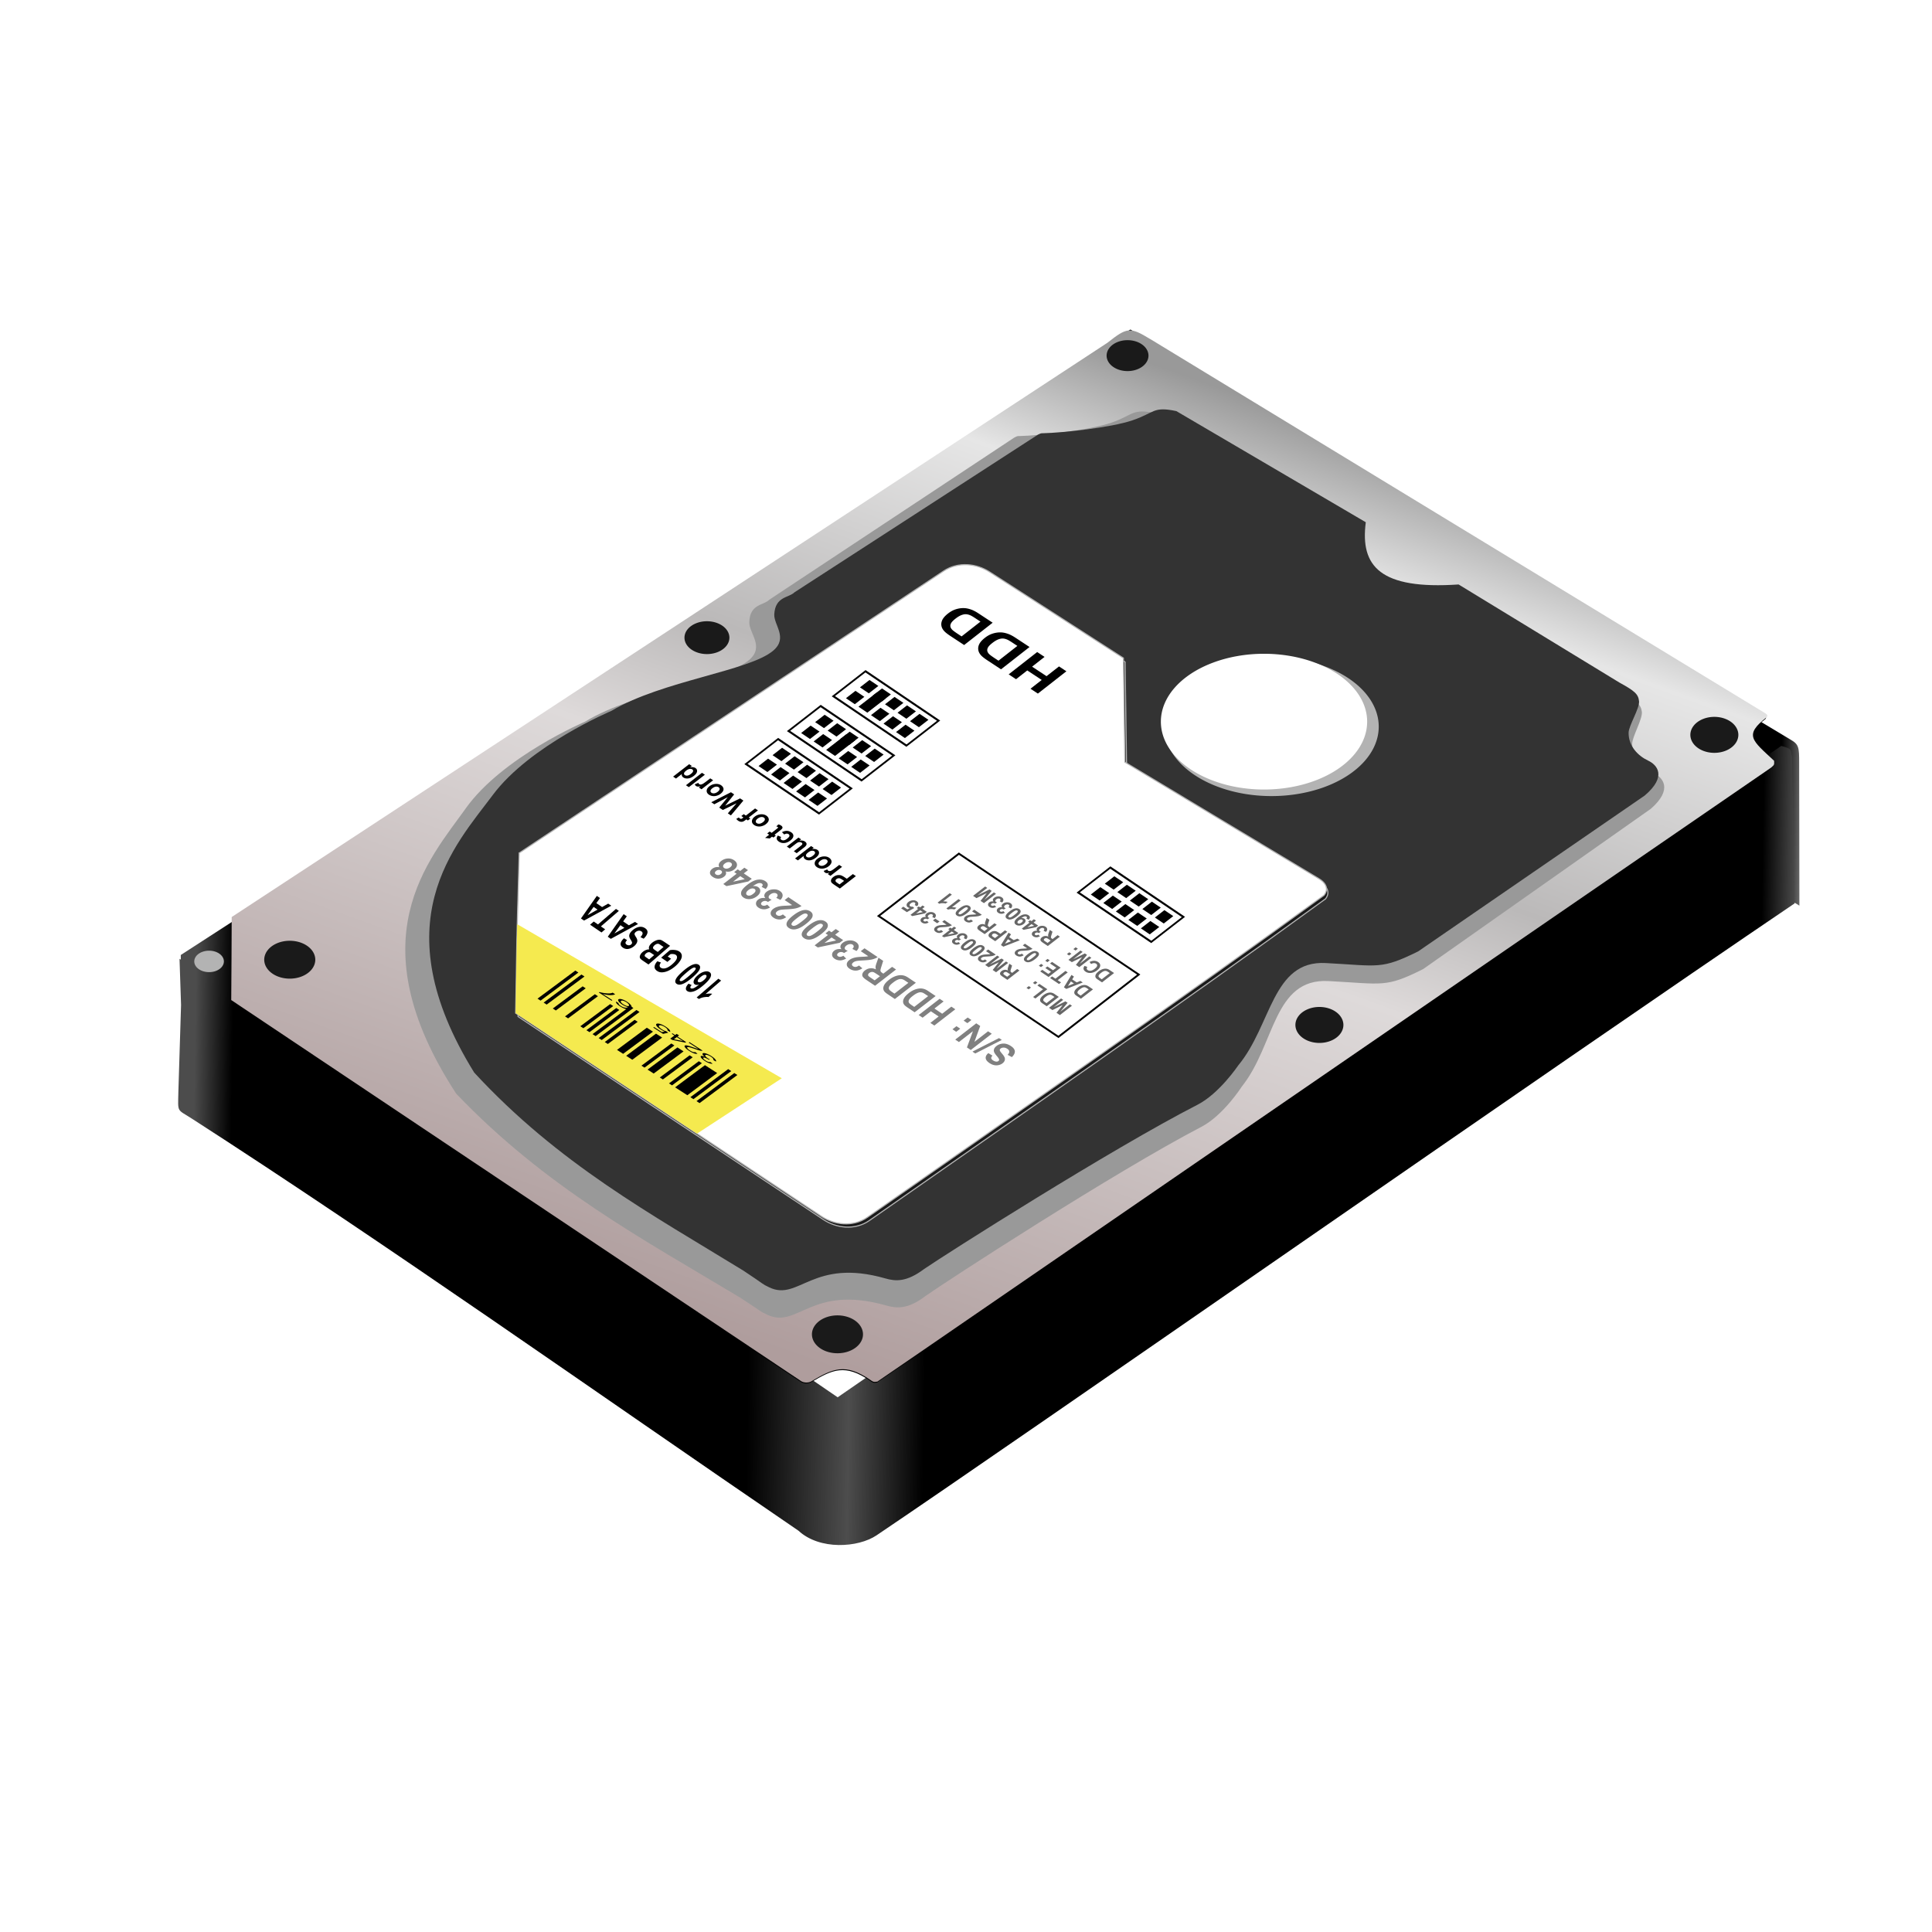
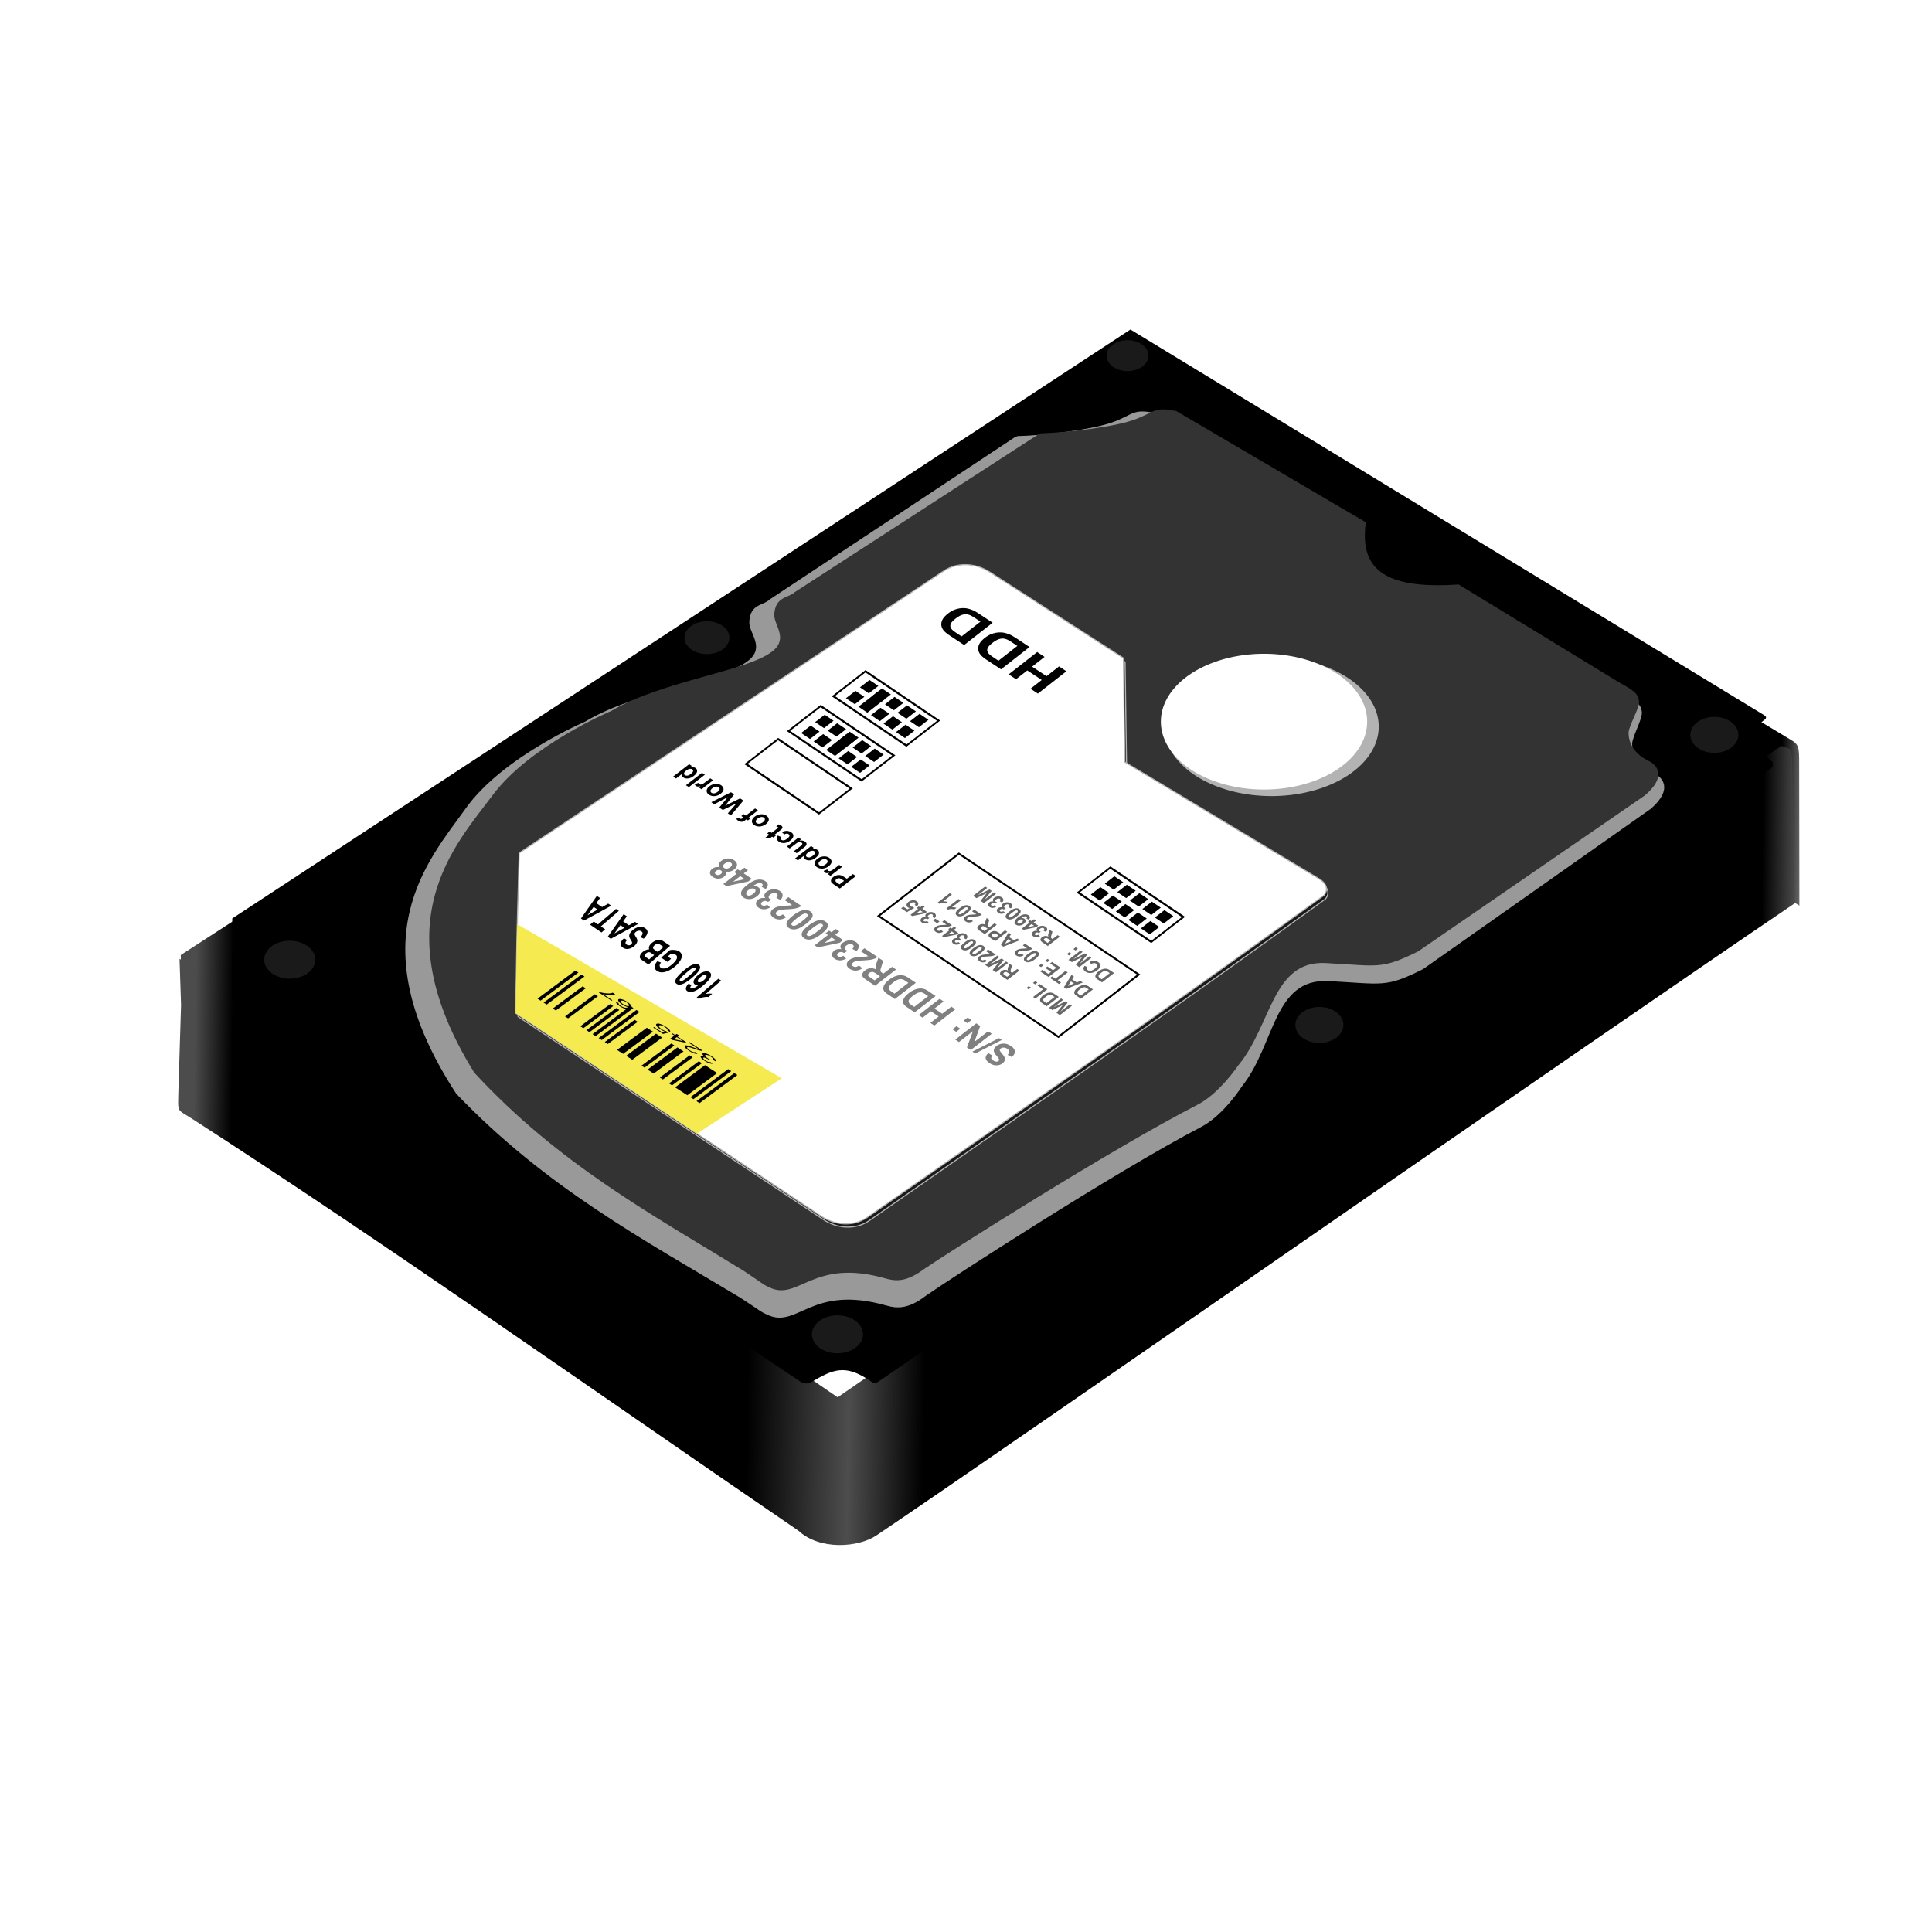
<svg xmlns="http://www.w3.org/2000/svg" xmlns:xlink="http://www.w3.org/1999/xlink" viewBox="0 0 400 400">
  <defs>
    <filter id="d" color-interpolation-filters="sRGB">
      <feGaussianBlur stdDeviation="6.105" />
    </filter>
    <filter id="f" color-interpolation-filters="sRGB">
      <feGaussianBlur stdDeviation="5.094" />
    </filter>
    <filter id="g" color-interpolation-filters="sRGB">
      <feGaussianBlur stdDeviation="1.489" />
    </filter>
    <filter id="h" color-interpolation-filters="sRGB">
      <feGaussianBlur stdDeviation="4.81" />
    </filter>
    <filter id="i" color-interpolation-filters="sRGB">
      <feGaussianBlur stdDeviation="1.727" />
    </filter>
    <filter id="j" color-interpolation-filters="sRGB">
      <feGaussianBlur stdDeviation="1.701" />
    </filter>
    <linearGradient id="a">
      <stop style="stop-color:#4c4c4c" offset="0" />
      <stop style="stop-color:#000" offset=".023" />
      <stop style="stop-color:#000" offset=".341" />
      <stop style="stop-color:#4d4d4d" offset=".403" />
      <stop style="stop-color:#000" offset=".449" />
      <stop style="stop-color:#000" offset=".956" />
      <stop style="stop-color:#a3a3a3" offset="1" />
    </linearGradient>
    <linearGradient id="e" y2="-45.332" gradientUnits="userSpaceOnUse" x2="-2780.6" gradientTransform="translate(863.9 742.52) scale(.22)" y1="889.7" x1="-3117.6">
      <stop style="stop-color:#af9d9d" offset="0" />
      <stop style="stop-color:#dedada" offset=".5" />
      <stop style="stop-color:#bbb9b9" offset=".63" />
      <stop style="stop-color:#e6e6e6" offset=".875" />
      <stop style="stop-color:#999" offset="1" />
    </linearGradient>
    <linearGradient id="c" y2="376.36" xlink:href="#a" gradientUnits="userSpaceOnUse" x2="-2196" gradientTransform="translate(863.02 742.07) scale(.22)" y1="352.36" x1="-3736" />
    <linearGradient id="b" y2="162.81" xlink:href="#a" gradientUnits="userSpaceOnUse" x2="-2136.7" gradientTransform="translate(845.83 746.04) scale(.22)" y1="152.81" x1="-2805.5" />
  </defs>
  <path style="fill:url(#b)" d="m236.23 724.82 134.53 80.699c1.696.958 1.736 1.67 1.74 4.731l.046 29.612-135.27-83.568z" transform="translate(0 -652.36)" />
  <path d="M235.84 721.71 37.43 850.08l.007.964-.269-.18.317 9.569-.557 18.063c-.08 4.294-.353 3.438 2.746 5.433 40.203 25.884 83.252 56.395 125.65 85.353 4.377 4.054 12.345 3.518 16.164.946 30.162-20.317 139.83-96.83 190.07-130.83l-.534-30.409c-.453-1.396.31-1.481-2.235-2.204l-195.36 134.87c-36.52-25.06-74.182-49.52-111.23-74.14l174.24-111.68z" style="fill:url(#c)" transform="translate(0 -652.36)" />
  <path style="filter:url(#d);fill:#000" d="m-2859-97.658 596.28 362.84c2.274 1.59 2.133 2.198 1.508 3.519-22.155 17.187-13.76 21.888 6.766 41.115.234 4.06.031 3.77-2.762 6.362l-840.15 577.12c-3.864.72-4.406-.066-6.592-1.567-23.626-16.22-35.305-10.687-55.556 1.345-2.58 1.533-7.348 1.675-10.401-.804l-534.78-357.65c.226-26.016.336-52.032.446-78.048z" transform="translate(863.02 89.71) scale(.22)" />
-   <path style="fill:url(#e)" d="m238.12 722.54 127.37 77.503c.501.35.47.484.332.775-4.88 3.786-3.03 4.821 1.49 9.056.052.895.008.83-.608 1.402l-185.05 127.13c-.851.158-.97-.015-1.452-.345-5.204-3.573-7.777-2.354-12.237.296-.568.338-1.618.369-2.29-.177l-117.8-78.77c.049-5.73.073-11.461.097-17.192l181.29-118.88c4.11-3.237 4.688-3.328 8.865-.786z" transform="translate(0 -652.36)" />
  <path style="filter:url(#f);fill:#999" d="M-3484.4 352.83c34.589-48.441 112.16-81.45 112.16-81.45 48.067-29.296 132.3-38.516 154.85-58.428 14.044-12.402-.522-24.875-.26-35.13.448-17.463 13.523-15.723 18.852-21.238l230.7-152.68c2.949-1.414 2.792-1.277 4.628-1.318 18.884-.428 65.495-5.316 86.588-12.594 21.093-7.279 19.139-13.685 41.942-8.843l186.96 107.59c-4.163 42.705 16.103 65.402 91.852 60.238l158.79 94.954c14.807 7.991 18.717 11.07 19.639 18.103.892 6.805-9.26 23.725-9.102 30.446.311 13.18 9.963 22.462 19.9 27.08 8.549 3.974 19.1 15.088-2.318 33.791l-214.3 150.87c-35.507 17.746-37.202 13.996-89.15 11.267-51.946-2.728-50.177 60.088-81.368 99.122 0 0-17.336 27.202-38.146 38.048-81.73 42.596-239.61 145.1-259.41 159.05-16.508 12.716-27.181 11.945-36.958 9.164-71.26-20.268-83.265 22.332-112.3 8.608-8.155-3.855-2.92-1.523-25.511-16.138-90.732-54.57-182.51-103.35-267.1-191.84-94.877-145.52-25.507-220.23 9.082-268.67z" transform="translate(863.02 89.71) scale(.22)" />
  <path style="filter:url(#g);fill:#333" d="M-3459.1 340.42c35.187-47.09 111.65-79.178 111.65-79.178 47.671-28.479 129.85-37.442 152.41-56.798 14.052-12.056.295-24.181.88-34.15.998-16.976 13.653-15.284 19.01-20.646l229.2-148.42c2.913-1.375 2.757-1.241 4.542-1.282 18.371-.416 63.84-5.167 84.58-12.242 20.738-7.075 19.045-13.304 41.056-8.595l178.28 104.59c-5.423 41.514 13.546 63.578 87.348 58.558l151.3 92.305c14.137 7.768 17.838 10.76 18.508 17.598.648 6.615-9.767 23.063-9.83 29.597-.122 12.813 8.961 21.835 18.472 26.324 8.183 3.862 18.08 14.667-3.343 32.848l-213.19 146.66c-35.089 17.252-36.616 13.605-87.026 10.953-50.41-2.652-50.716 58.412-82.295 96.358 0 0-17.729 26.444-38.308 36.987-80.824 41.408-237.61 141.05-257.3 154.61-16.457 12.362-26.808 11.612-36.223 8.908-68.619-19.702-81.663 21.709-109.44 8.368-7.803-3.747-2.79-1.48-24.28-15.688-86.442-53.049-174.09-100.46-253.47-186.49-87.539-141.46-17.695-214.08 17.491-261.17z" transform="translate(863.02 89.71) scale(.22)" />
  <path style="filter:url(#h);fill:url(#linearGradient7418)" d="M-3443 330.02c34.092-45.624 108.18-76.714 108.18-76.714 46.188-27.593 125.81-36.276 147.67-55.031 13.615-11.681.286-23.428.853-33.087.967-16.447 13.227-14.809 18.42-20.003l222.04-143.8c2.821-1.332 2.67-1.203 4.4-1.242 17.8-.403 61.852-5.006 81.945-11.86 20.094-6.856 18.454-12.89 39.78-8.329l172.73 101.33c-5.255 40.222 13.123 61.6 84.63 56.735l146.59 89.433c13.696 7.526 17.281 10.426 17.931 17.05.628 6.41-9.463 22.345-9.523 28.676-.119 12.414 8.682 21.156 17.896 25.505 7.928 3.743 17.518 14.21-3.239 31.826l-206.55 142.09c-33.997 16.715-35.476 13.182-84.317 10.612-48.84-2.57-49.138 56.594-79.734 93.36 0 0-17.178 25.62-37.116 35.835-78.309 40.12-230.22 136.66-249.29 149.8-15.945 11.977-25.973 11.25-35.096 8.631-66.483-19.089-79.122 21.034-106.03 8.108-7.56-3.631-2.703-1.435-23.524-15.2-83.752-51.398-168.67-97.336-245.58-180.68-84.815-137.06-17.145-207.42 16.947-253.05z" transform="translate(863.02 89.71) scale(.22)" />
  <path style="filter:url(#i);stroke:#b3b3b3;stroke-width:1.04;fill:#1a1a1a" d="m-3431.9 398.43 398.87-264.99c13.815-9.178 31.014-7.028 43.215.826l125.78 80.969 1.39 97.805 182.16 109.42c8.821 5.299 8.527 11.297 5.15 15.64-138.07 100.53-288.9 204.62-429.29 302.74-13.596 9.502-31.132 7.208-43.216-.825l-287.43-191.09c1.522-86.785.379-44.502 3.365-150.49z" transform="translate(863.02 89.71) scale(.22)" />
  <path style="filter:url(#j);fill:#b3b3b3" d="M1819.3 1200.6a105.71 65.357 0 1 1-211.43 0 105.71 65.357 0 1 1 211.43 0z" transform="matrix(.21 0 0 .22 -96.6 -113.69)" />
  <path style="fill:#1a1a1a" d="M1819.3 1200.6a105.71 65.357 0 1 1-211.43 0 105.71 65.357 0 1 1 211.43 0z" transform="matrix(.047 0 0 .057 274.4 83.71)" />
  <path style="fill:#1a1a1a" d="M1819.3 1200.6a105.71 65.357 0 1 1-211.43 0 105.71 65.357 0 1 1 211.43 0z" transform="matrix(.047 0 0 .057 192.63 143.77)" />
  <path style="fill:#1a1a1a" d="M1819.3 1200.6a105.71 65.357 0 1 1-211.43 0 105.71 65.357 0 1 1 211.43 0z" transform="matrix(.041 0 0 .049 163.19 14.8)" />
  <path style="fill:#1a1a1a" d="M1819.3 1200.6a105.71 65.357 0 1 1-211.43 0 105.71 65.357 0 1 1 211.43 0z" transform="matrix(.044 0 0 .052 70.966 69.59)" />
  <path style="fill:#1a1a1a" d="M1819.3 1200.6a105.71 65.357 0 1 1-211.43 0 105.71 65.357 0 1 1 211.43 0z" transform="matrix(.05 0 0 .06 -25.688 126.66)" />
  <path style="fill:#1a1a1a" d="M1819.3 1200.6a105.71 65.357 0 1 1-211.43 0 105.71 65.357 0 1 1 211.43 0z" transform="matrix(.05 0 0 .06 87.71 204.22)" />
-   <path style="fill:#b3b3b3" d="M1819.3 1200.6a105.71 65.357 0 1 1-211.43 0 105.71 65.357 0 1 1 211.43 0z" transform="matrix(.029 0 0 .034 -6.407 158.23)" />
  <path d="m107.5 828.96 87.86-58.37c3.043-2.022 6.832-1.548 9.519.182l27.706 17.835.306 21.544 40.125 24.102c1.943 1.167 1.878 2.488 1.134 3.445-30.413 22.144-63.635 45.072-94.56 66.685-2.994 2.093-6.857 1.588-9.519-.182L106.76 862.11c.336-19.116.084-9.802.742-33.148z" style="stroke:#b3b3b3;stroke-width:.229;fill:#fff" transform="translate(0 -652.36)" />
  <path d="M107.09 843.71c-.13 5.095-.12 6.038-.337 18.393l37.556 24.966 17.553-11.468-54.772-31.891z" style="fill:#f5ea4f" transform="translate(0 -652.36)" />
  <path style="fill:#fff" d="M1819.3 1200.6a105.71 65.357 0 1 1-211.43 0 105.71 65.357 0 1 1 211.43 0z" transform="matrix(.202 0 0 .215 -84.444 -108.72)" />
  <g style="fill:#000">
    <path style="fill:#000" d="M-2275 910h1v38h-1zM-2273 910h1v38h-1zM-2271 910h4v30h-4zM-2266 910h1v30h-1zM-2263 910h1v30h-1zM-2260 910h2v30h-2zM-2257 910h1v30h-1zM-2253 910h2v30h-2zM-2250 910h2v30h-2zM-2245 910h1v30h-1zM-2243 910h1v38h-1zM-2241 910h1v38h-1zM-2239 910h1v30h-1zM-2237 910h1v30h-1zM-2232 910h1v30h-1zM-2228 910h1v30h-1zM-2225 910h1v38h-1zM-2223 910h1v38h-1z" transform="matrix(-.633 -.408 .206 -.153 -1482.7 -560.585)" />
    <path d="m148.223 219.777-.522-.307c.034-.105.003-.218-.095-.337a1.91 1.91 0 0 0-.444-.37 2.718 2.718 0 0 0-.676-.326c-.215-.066-.362-.07-.44-.01-.075.055-.062.149.04.282.101.132.268.274.5.423.095.061.219.132.372.214l-.199.07a3.752 3.752 0 0 0-.71-.384c-.206-.083-.347-.097-.422-.04-.06.044-.048.12.038.23.085.109.226.227.422.353.195.126.377.216.547.27.17.054.313.063.43.028l.471.345c-.17.04-.394.014-.67-.081a4.237 4.237 0 0 1-.9-.455 4.204 4.204 0 0 1-.569-.431c-.156-.144-.257-.268-.303-.371-.045-.104-.038-.178.022-.223.058-.043.157-.05.299-.025.141.026.319.089.532.188-.223-.17-.373-.318-.45-.446-.076-.128-.072-.224.014-.288.116-.086.344-.075.684.033.34.107.709.29 1.106.545.358.23.62.448.788.652.167.204.212.357.135.46zM142.591 215.88l.156-.117 2.697 1.738c-.033.033-.093.047-.171.046a2.11 2.11 0 0 1-.506-.081c-.21-.055-.495-.146-.857-.274-.561-.198-.954-.321-1.18-.37-.224-.05-.367-.052-.429-.006-.064.048-.048.134.05.258.097.125.26.26.489.407.24.156.457.263.649.321.192.058.33.057.415-.003l.498.344c-.16.07-.388.055-.684-.044-.295-.1-.637-.275-1.024-.525-.392-.252-.666-.478-.824-.677-.158-.2-.184-.338-.08-.415.053-.04.139-.057.257-.052.118.005.282.037.494.094.212.058.547.166 1.006.325.382.133.63.216.745.249s.215.057.3.07zM140.594 214.376l-.317.236 1.77 1.14-.15.11-2.72-.561-.41-.264.86-.637-.551-.355.15-.111.55.355.318-.236zm-.466.346-.598.444 1.875.38zM138.727 213.655l-.54-.328c.044-.087.016-.192-.084-.314-.1-.123-.25-.249-.45-.378-.242-.155-.475-.265-.701-.329s-.388-.059-.486.014c-.093.068-.086.174.02.318.108.143.29.298.55.466.162.104.32.189.473.255.154.066.287.108.399.128l.45.318-1.076.25-2.028-1.307.155-.115 1.628 1.049.576-.123a4.74 4.74 0 0 1-.854-.435c-.356-.23-.616-.453-.781-.67s-.184-.373-.058-.466c.12-.09.331-.097.634-.023.369.089.78.28 1.232.57.371.24.64.46.807.661.168.202.212.355.134.459zM127.563 207.366l.51.311a.263.263 0 0 0 .05.225c.09.122.234.247.432.375.16.103.314.182.464.238.195.074.374.114.536.12a.72.72 0 0 0 .449-.137 2.565 2.565 0 0 1-.576-.186c-.203-.091-.4-.198-.591-.321-.334-.215-.579-.428-.733-.639s-.17-.363-.043-.456c.084-.062.216-.084.398-.066.182.018.388.075.619.171s.469.224.714.381c.417.27.708.526.871.77s.131.45-.098.62c-.256.19-.588.235-.996.133-.355-.088-.748-.271-1.178-.549-.321-.206-.555-.397-.702-.573-.146-.175-.188-.315-.126-.417zm2.617.893c.056-.041.073-.105.051-.19s-.085-.18-.19-.285-.23-.204-.375-.297a2.275 2.275 0 0 0-.628-.29c-.208-.057-.36-.05-.455.021-.091.068-.088.17.01.306.097.136.26.278.488.425.226.145.444.25.655.312.21.062.358.062.444-.002zM126.778 207.07l-.157.117-2.64-1.702.126-.094c.35.1.726.178 1.13.232.404.054.754.067 1.051.04.211-.018.397-.067.556-.147l.515.332c-.11.073-.299.127-.567.159a4.049 4.049 0 0 1-.946-.018 7.522 7.522 0 0 1-1.066-.206z" />
  </g>
  <g style="fill:#000">
    <path d="M-709.44-608.99v-8.021h1.62v3.157h3.173v-3.157h1.62v8.021h-1.62v-3.507h-3.173v3.507zM-701.35-617.01h2.96c.667 0 1.176.051 1.526.153.471.139.874.385 1.21.739.335.354.59.787.766 1.3.175.512.262 1.144.262 1.895 0 .66-.082 1.23-.246 1.707-.2.584-.487 1.056-.859 1.417-.28.274-.66.487-1.138.64-.357.114-.835.17-1.433.17h-3.048zm1.62 1.357v5.313h1.209c.452 0 .778-.026.98-.077.262-.066.48-.177.653-.334.173-.157.315-.415.424-.774.11-.36.164-.849.164-1.47 0-.62-.055-1.095-.164-1.427-.11-.332-.263-.591-.46-.777a1.541 1.541 0 0 0-.75-.378c-.225-.05-.669-.076-1.329-.076zM-693.25-617.01h2.96c.668 0 1.176.051 1.526.153.471.139.874.385 1.21.739.335.354.59.787.766 1.3.175.512.262 1.144.262 1.895 0 .66-.082 1.23-.246 1.707-.2.584-.487 1.056-.859 1.417-.28.274-.66.487-1.138.64-.357.114-.835.17-1.433.17h-3.048zm1.62 1.357v5.313h1.209c.452 0 .778-.026.98-.077.262-.066.48-.177.653-.334.173-.157.315-.415.424-.774.11-.36.164-.849.164-1.47 0-.62-.055-1.095-.164-1.427-.11-.332-.263-.591-.46-.777a1.541 1.541 0 0 0-.75-.378c-.225-.05-.669-.076-1.329-.076z" transform="matrix(-.943 -.621 .736 -.576 0 -652.36)" />
  </g>
  <g style="fill:#000">
    <path d="M-970.5-494.34h-.87v-3.277a2.998 2.998 0 0 1-1.123.659v-.79c.227-.074.473-.214.74-.422s.448-.45.547-.726h.706zM-966.25-497.77l-.842.093c-.02-.174-.074-.301-.16-.384a.47.47 0 0 0-.338-.124.57.57 0 0 0-.466.248c-.127.165-.207.508-.24 1.03.217-.255.486-.383.808-.383.363 0 .674.138.933.414s.389.634.389 1.071c0 .464-.137.837-.409 1.117-.272.281-.622.421-1.05.421-.457 0-.834-.178-1.129-.534s-.442-.939-.442-1.75c0-.831.153-1.43.46-1.798.308-.367.708-.55 1.199-.55.344 0 .63.096.855.289.226.193.37.473.432.84zm-1.971 1.897c0 .283.065.5.195.655.13.153.278.23.445.23.161 0 .295-.063.403-.189.107-.125.16-.332.16-.619 0-.295-.057-.51-.173-.648a.544.544 0 0 0-.433-.206.544.544 0 0 0-.424.197c-.116.13-.173.324-.173.58zM-964.19-498.9c.44 0 .783.157 1.03.47.296.372.443.988.443 1.848 0 .858-.148 1.475-.446 1.85-.245.31-.588.465-1.027.465-.442 0-.797-.17-1.068-.51-.27-.339-.405-.944-.405-1.814 0-.854.148-1.47.446-1.845.245-.31.588-.464 1.027-.464zm0 .721c-.105 0-.2.034-.282.1-.082.068-.146.188-.192.361-.06.225-.09.604-.09 1.136 0 .532.028.898.081 1.097.054.2.122.332.203.398a.433.433 0 0 0 .28.099c.105 0 .2-.034.282-.1.082-.068.146-.188.192-.361.06-.223.09-.6.09-1.133 0-.532-.027-.898-.081-1.097-.054-.2-.121-.332-.203-.4a.428.428 0 0 0-.28-.1zM-958.08-496.01v-.764h1.974v1.807c-.191.186-.47.35-.834.49a3.036 3.036 0 0 1-1.106.213c-.474 0-.888-.1-1.24-.3a1.899 1.899 0 0 1-.796-.853 2.76 2.76 0 0 1-.266-1.209c0-.472.099-.892.297-1.26.198-.367.488-.648.87-.844.29-.15.652-.226 1.086-.226.563 0 1.003.118 1.32.354a1.6 1.6 0 0 1 .61.98l-.91.17a.961.961 0 0 0-.36-.528 1.09 1.09 0 0 0-.66-.193c-.4 0-.719.127-.955.38-.236.254-.355.63-.355 1.13 0 .539.12.942.36 1.212.239.269.552.404.94.404.192 0 .385-.038.577-.113.193-.076.359-.167.497-.274v-.576zM-955.26-498.88h1.813c.36 0 .627.015.804.045.176.03.334.092.473.187.14.095.255.221.348.38.093.157.14.334.14.53 0 .213-.058.407-.172.585-.115.177-.27.31-.466.4.276.08.489.217.638.41.148.195.222.423.222.685 0 .206-.048.407-.144.602-.096.195-.227.35-.393.467-.166.117-.37.188-.614.215-.153.017-.52.027-1.105.031h-1.544zm.916.755v1.05h.6c.357 0 .58-.006.666-.016a.606.606 0 0 0 .37-.163.48.48 0 0 0 .134-.354.498.498 0 0 0-.116-.342.525.525 0 0 0-.345-.16c-.09-.01-.352-.015-.783-.015zm0 1.804v1.214h.848c.33 0 .54-.01.628-.028a.568.568 0 0 0 .333-.181.557.557 0 0 0 .128-.386.592.592 0 0 0-.099-.346.56.56 0 0 0-.286-.208c-.125-.043-.395-.065-.812-.065zM-949.15-495.82l.891-.087c.054.3.163.52.327.66s.385.21.664.21c.295 0 .517-.062.667-.187a.557.557 0 0 0 .224-.438.413.413 0 0 0-.094-.274c-.063-.075-.173-.14-.33-.197a11.302 11.302 0 0 0-.734-.198c-.49-.121-.835-.271-1.033-.448a1.18 1.18 0 0 1-.418-.913c0-.231.065-.448.196-.649a1.23 1.23 0 0 1 .567-.46 2.27 2.27 0 0 1 .893-.157c.57 0 .998.125 1.286.374.287.25.439.583.453 1l-.916.04c-.04-.233-.123-.4-.252-.503-.13-.102-.323-.153-.58-.153-.267 0-.475.055-.626.164a.33.33 0 0 0-.145.282c0 .107.045.199.136.275.116.097.396.198.842.303.445.106.775.214.989.327.213.112.38.266.5.461.122.195.182.436.182.723a1.336 1.336 0 0 1-.83 1.236c-.264.11-.593.166-.987.166-.573 0-1.014-.133-1.321-.398-.308-.265-.491-.652-.551-1.16zM-940.6-494.34h-.997l-.396-1.03h-1.813l-.375 1.03h-.971l1.767-4.537h.968zm-1.687-1.795-.625-1.684-.613 1.684zM-939.09-494.34v-3.77h-1.346v-.767h3.605v.768h-1.343v3.769zM-932.14-494.34h-.997l-.396-1.03h-1.813l-.375 1.03h-.971l1.767-4.537h.968zm-1.687-1.795-.625-1.684-.613 1.684z" transform="matrix(-.656 -.447 .987 -.852 0 -652.36)" />
  </g>
  <path style="stroke:#000;stroke-linecap:round;stroke-width:2.978;fill:#fff" d="M-18.539 50.362h140.14v57.394h-140.14z" transform="matrix(-.108 -.073 .116 -.09 161.73 171.59)" />
-   <path style="stroke:#000;stroke-linecap:round;stroke-width:2.957;fill:#000" d="M-5.522 59.84H8.521v14.043H-5.522zM-5.522 84.84H8.521v14.043H-5.522zM18.478 59.84h14.043v14.043H18.478zM18.478 84.84h14.043v14.043H18.478zM42.478 59.84h14.043v14.043H42.478zM42.478 84.84h14.043v14.043H42.478zM66.478 59.84h14.043v14.043H66.478zM66.478 84.84h14.043v14.043H66.478zM90.478 59.84h14.043v14.043H90.478zM90.478 84.84h14.043v14.043H90.478z" transform="matrix(-.108 -.073 .116 -.09 161.73 171.59)" />
  <path style="stroke:#000;stroke-linecap:round;stroke-width:2.978;fill:#fff" d="M-18.539 126.36h140.14v57.394h-140.14z" transform="matrix(-.108 -.073 .116 -.09 161.73 171.59)" />
  <path style="stroke:#000;stroke-linecap:round;stroke-width:2.957;fill:#000" d="M-5.522 135.84H8.521v14.043H-5.522zM-5.522 160.84H8.521v14.043H-5.522zM18.478 135.84h14.043v14.043H18.478zM18.478 160.84h14.043v14.043H18.478zM42.478 135.84h14.043v33.043H42.478z" transform="matrix(-.108 -.073 .116 -.09 161.73 171.59)" />
  <path style="stroke:#000;stroke-linecap:round;stroke-width:2.957;fill:#000" d="M42.478 160.84h14.043v14.043H42.478zM66.478 135.84h14.043v14.043H66.478zM66.478 160.84h14.043v14.043H66.478zM90.478 135.84h14.043v14.043H90.478zM90.478 160.84h14.043v14.043H90.478z" transform="matrix(-.108 -.073 .116 -.09 161.73 171.59)" />
  <path style="stroke:#000;stroke-linecap:round;stroke-width:2.978;fill:#fff" d="M-18.539 206.36h140.14v57.394h-140.14z" transform="matrix(-.108 -.073 .116 -.09 161.73 171.59)" />
  <path style="stroke:#000;stroke-linecap:round;stroke-width:2.957;fill:#000" d="M-5.522 215.84H8.521v14.043H-5.522zM-5.522 240.84H8.521v14.043H-5.522zM18.478 215.84h14.043v14.043H18.478zM18.478 240.84h14.043v14.043H18.478zM42.478 215.84h14.043v14.043H42.478zM42.478 240.84h14.043v14.043H42.478zM66.478 215.84h14.043v30.043H66.478z" transform="matrix(-.108 -.073 .116 -.09 161.73 171.59)" />
  <path style="stroke:#000;stroke-linecap:round;stroke-width:2.957;fill:#000" d="M66.478 240.84h14.043v14.043H66.478zM90.478 215.84h14.043v14.043H90.478zM90.478 240.84h14.043v14.043H90.478z" transform="matrix(-.108 -.073 .116 -.09 161.73 171.59)" />
  <g>
    <path style="stroke:#000;stroke-linecap:round;stroke-width:2.978;fill:#fff" d="M-1226.5 78.362h140.14v57.394h-140.14z" transform="matrix(-.108 -.073 .116 -.09 96.81 112.53)" />
    <path style="stroke:#000;stroke-linecap:round;stroke-width:2.957;fill:#000" d="M-1213.5 87.84h14.043v14.043h-14.043zM-1213.5 112.84h14.043v14.043h-14.043zM-1189.5 87.84h14.043v14.043h-14.043zM-1189.5 112.84h14.043v14.043h-14.043zM-1165.5 87.84h14.043v14.043h-14.043zM-1165.5 112.84h14.043v14.043h-14.043zM-1141.5 87.84h14.043v14.043h-14.043zM-1141.5 112.84h14.043v14.043h-14.043zM-1117.5 87.84h14.043v14.043h-14.043zM-1117.5 112.84h14.043v14.043h-14.043z" transform="matrix(-.108 -.073 .116 -.09 96.81 112.53)" />
  </g>
  <g style="fill:#000">
    <path d="M-836.32-574.17v-3.858h1.25c.474 0 .783.02.926.058.222.058.407.183.556.377.149.194.224.445.224.752 0 .237-.043.436-.13.597a1.058 1.058 0 0 1-.327.38 1.13 1.13 0 0 1-.404.183 4.45 4.45 0 0 1-.808.056h-.508v1.455zm.779-3.206v1.095h.426c.307 0 .513-.02.616-.06a.511.511 0 0 0 .332-.49.498.498 0 0 0-.124-.347.539.539 0 0 0-.313-.171 3.752 3.752 0 0 0-.56-.027zM-832.02-574.17h-.74v-2.795h.687v.397c.118-.187.224-.311.317-.37.094-.06.201-.09.32-.09.169 0 .331.046.487.14l-.229.644a.65.65 0 0 0-.347-.121.41.41 0 0 0-.263.086c-.072.057-.129.16-.17.309-.041.149-.062.461-.062.937zM-830.8-575.61c0-.246.06-.483.182-.713.12-.23.292-.406.514-.527.222-.12.47-.181.744-.181.422 0 .769.137 1.04.412.27.274.404.621.404 1.04 0 .423-.136.774-.409 1.052a1.383 1.383 0 0 1-1.03.417c-.256 0-.5-.058-.733-.174s-.41-.285-.53-.509-.182-.496-.182-.817zm.758.04c0 .277.066.489.197.636s.294.221.487.221.355-.073.486-.22c.13-.148.196-.362.196-.643 0-.273-.066-.484-.196-.631-.13-.148-.293-.221-.486-.221s-.355.073-.487.22c-.131.148-.197.36-.197.637zM-824.77-574.17h-.687v-.41a1.11 1.11 0 0 1-.404.356 1.036 1.036 0 0 1-.47.117c-.32 0-.596-.13-.825-.388-.229-.259-.343-.62-.343-1.083 0-.474.111-.834.334-1.08a1.09 1.09 0 0 1 .845-.37c.312 0 .582.13.81.39v-1.39h.74zm-1.974-1.458c0 .298.041.514.124.647.12.193.286.29.5.29.17 0 .315-.072.434-.217.12-.145.18-.361.18-.649 0-.321-.059-.552-.175-.693s-.264-.212-.444-.212a.555.555 0 0 0-.441.209c-.119.14-.178.348-.178.625zM-822.2-574.17v-.418a1.125 1.125 0 0 1-1.432.358.73.73 0 0 1-.323-.348c-.067-.15-.1-.355-.1-.618v-1.769h.74v1.284c0 .393.013.634.04.723s.077.159.149.21a.457.457 0 0 0 .273.078.582.582 0 0 0 .545-.362c.037-.103.055-.354.055-.754v-1.179h.74v2.795zM-818.31-576.14l-.729.132a.53.53 0 0 0-.167-.33.505.505 0 0 0-.338-.11.553.553 0 0 0-.441.19c-.11.128-.165.34-.165.64 0 .33.056.565.167.702a.549.549 0 0 0 .45.205c.14 0 .254-.04.344-.12.09-.08.153-.217.19-.412l.726.124c-.076.334-.22.585-.434.755-.214.17-.501.256-.861.256-.409 0-.735-.13-.978-.387s-.364-.615-.364-1.071c0-.462.122-.821.366-1.078.243-.257.573-.386.99-.386.34 0 .61.074.811.22.201.147.345.37.433.67zM-816.46-576.97v.59h-.505v1.126c0 .228.005.36.014.399.01.037.032.069.066.093a.208.208 0 0 0 .125.037.956.956 0 0 0 .297-.071l.064.573a1.47 1.47 0 0 1-.585.111.927.927 0 0 1-.36-.067.527.527 0 0 1-.236-.174.685.685 0 0 1-.104-.288 3.583 3.583 0 0 1-.023-.521v-1.219h-.34v-.59h.34v-.554l.742-.432v.987zM-814.62-575.61c0-.246.06-.483.182-.713.12-.23.292-.406.514-.527.222-.12.47-.181.744-.181.422 0 .769.137 1.04.412.27.274.404.621.404 1.04 0 .423-.136.774-.409 1.052a1.383 1.383 0 0 1-1.03.417c-.256 0-.5-.058-.733-.174a1.192 1.192 0 0 1-.53-.509c-.121-.224-.182-.496-.182-.817zm.758.04c0 .277.066.489.197.636s.294.221.487.221.355-.073.486-.22c.13-.148.196-.362.196-.643 0-.273-.066-.484-.196-.631-.13-.148-.293-.221-.486-.221s-.355.073-.487.22c-.131.148-.197.36-.197.637zM-811.48-576.97h.41v-.21c0-.236.026-.411.076-.527s.142-.21.276-.283a1.06 1.06 0 0 1 .51-.109c.21 0 .416.032.618.095l-.1.515a1.46 1.46 0 0 0-.34-.042c-.107 0-.184.025-.23.075-.047.05-.07.146-.07.289v.197h.553v.582h-.553v2.213h-.74v-2.213h-.41zM-807.31-574.17l-.921-3.858h.797l.582 2.65.705-2.65h.927l.676 2.695.592-2.695h.784l-.936 3.858h-.827l-.768-2.885-.766 2.885zM-802.95-575.61c0-.246.06-.483.182-.713.12-.23.292-.406.514-.527.222-.12.47-.181.744-.181.422 0 .769.137 1.04.412.27.274.404.621.404 1.04 0 .423-.136.774-.409 1.052a1.383 1.383 0 0 1-1.03.417c-.256 0-.5-.058-.733-.174a1.192 1.192 0 0 1-.53-.509c-.121-.224-.182-.496-.182-.817zm.758.04c0 .277.066.489.197.636s.294.221.487.221a.623.623 0 0 0 .486-.22c.13-.148.196-.362.196-.643 0-.273-.066-.484-.196-.631a.623.623 0 0 0-.486-.221.627.627 0 0 0-.487.22c-.131.148-.197.36-.197.637zM-798.77-574.17h-.74v-2.795h.687v.397c.118-.187.224-.311.318-.37.093-.06.2-.09.32-.09.168 0 .33.046.486.14l-.229.644a.65.65 0 0 0-.347-.121.41.41 0 0 0-.263.086c-.072.057-.129.16-.17.309-.041.149-.062.461-.062.937zM-797.38-574.17v-3.858h.74v3.858zM-793.33-574.17h-.687v-.41a1.11 1.11 0 0 1-.404.356 1.036 1.036 0 0 1-.47.117c-.32 0-.596-.13-.825-.388-.229-.259-.343-.62-.343-1.083 0-.474.111-.834.334-1.08a1.09 1.09 0 0 1 .845-.37c.312 0 .582.13.81.39v-1.39h.74zm-1.974-1.458c0 .298.041.514.124.647.12.193.286.29.5.29.17 0 .315-.072.434-.217.12-.145.18-.361.18-.649 0-.321-.059-.552-.175-.693a.55.55 0 0 0-.444-.212.555.555 0 0 0-.441.209c-.119.14-.178.348-.178.625z" transform="matrix(-.803 -.539 .861 -.667 0 -652.36)" />
  </g>
  <path style="stroke:#000;stroke-linecap:round;stroke-width:.412;fill:#fff" transform="matrix(-.83 -.558 .79 -.613 0 -652.36)" d="M-862.76-629.06h44.858v21.05h-44.858z" />
  <g style="fill:#666">
    <path d="M-889.28-571.61v-2.903h.877l.527 1.98.52-1.98h.88v2.903h-.545v-2.285l-.576 2.285h-.564l-.574-2.285v2.285zM-885.89-574.51h1.071c.242 0 .426.018.553.056.17.05.316.139.437.267.122.128.214.285.278.47.063.186.095.414.095.686 0 .24-.03.445-.09.618a1.28 1.28 0 0 1-.31.513 1.03 1.03 0 0 1-.412.232c-.13.04-.302.061-.519.061h-1.103zm.586.491v1.923h.438c.163 0 .282-.01.354-.028a.54.54 0 0 0 .237-.12.615.615 0 0 0 .153-.28c.04-.13.06-.308.06-.532s-.02-.397-.06-.517a.665.665 0 0 0-.166-.282.558.558 0 0 0-.271-.136 2.657 2.657 0 0 0-.481-.028zM-882.94-571.61v-2.88h.586v2.39h1.458v.49zM-880.38-573.16v-.556h.556v.556zm0 1.547v-.557h.556v.557zM-875.75-571.61v-2.903h1.234c.31 0 .535.026.676.078s.253.145.338.278a.836.836 0 0 1 .126.458.775.775 0 0 1-.192.54c-.128.141-.32.23-.574.268.127.074.231.155.314.243.082.089.194.246.334.472l.354.566h-.701l-.424-.632a4.099 4.099 0 0 0-.309-.426.45.45 0 0 0-.176-.121.965.965 0 0 0-.295-.033h-.119v1.212zm.586-1.675h.434c.281 0 .457-.012.527-.036a.316.316 0 0 0 .164-.123c.04-.058.06-.13.06-.218a.348.348 0 0 0-.079-.236.359.359 0 0 0-.22-.114 4.744 4.744 0 0 0-.428-.01h-.458zM-872.83-571.61v-2.903h.877l.527 1.98.52-1.98h.88v2.903h-.545v-2.285l-.576 2.285h-.564l-.574-2.285v2.285zM-867.68-572.13v.517h-1.95c.02-.196.084-.38.19-.556.105-.175.314-.407.625-.696.251-.233.405-.392.462-.475a.612.612 0 0 0 .115-.34c0-.125-.034-.22-.1-.287a.373.373 0 0 0-.277-.1.37.37 0 0 0-.277.105c-.069.07-.108.186-.119.349l-.554-.056c.033-.306.136-.526.31-.66.175-.132.393-.2.654-.2.287 0 .512.078.675.233a.76.76 0 0 1 .246.576c0 .13-.023.255-.07.373a1.519 1.519 0 0 1-.223.371c-.067.086-.189.21-.364.37s-.287.269-.334.322a.96.96 0 0 0-.114.154zM-866.36-574.52c.281 0 .501.1.66.301.188.238.283.632.283 1.182 0 .55-.095.944-.286 1.184-.157.198-.376.297-.657.297a.83.83 0 0 1-.683-.325c-.173-.217-.26-.605-.26-1.162 0-.546.095-.94.286-1.18.157-.198.376-.297.657-.297zm0 .461c-.067 0-.127.022-.18.065s-.094.12-.123.23c-.038.144-.057.387-.057.727 0 .34.017.575.051.702s.078.212.13.255a.277.277 0 0 0 .179.063.278.278 0 0 0 .18-.064c.053-.043.094-.12.123-.231.038-.143.057-.384.057-.725 0-.34-.017-.574-.051-.702s-.078-.212-.13-.255a.275.275 0 0 0-.179-.065zM-864.11-574.52c.281 0 .501.1.66.301.188.238.283.632.283 1.182 0 .55-.095.944-.286 1.184-.157.198-.376.297-.657.297a.83.83 0 0 1-.683-.325c-.173-.217-.26-.605-.26-1.162 0-.546.095-.94.286-1.18.157-.198.376-.297.657-.297zm0 .461a.278.278 0 0 0-.18.065c-.053.043-.094.12-.123.23-.038.144-.057.387-.057.727 0 .34.017.575.051.702s.078.212.13.255a.277.277 0 0 0 .18.063.278.278 0 0 0 .18-.064c.052-.043.093-.12.122-.231.038-.143.057-.384.057-.725 0-.34-.017-.574-.051-.702s-.078-.212-.13-.255a.275.275 0 0 0-.179-.065zM-862.81-572.38l.539-.065a.51.51 0 0 0 .138.315.38.38 0 0 0 .274.108.375.375 0 0 0 .29-.13.506.506 0 0 0 .117-.353c0-.14-.037-.25-.112-.332a.36.36 0 0 0-.276-.123.972.972 0 0 0-.255.041l.061-.453c.15.004.266-.029.345-.098a.349.349 0 0 0 .119-.276c0-.098-.03-.176-.087-.234s-.136-.087-.232-.087a.335.335 0 0 0-.244.099.465.465 0 0 0-.122.29l-.513-.088c.035-.176.089-.316.161-.42a.729.729 0 0 1 .301-.248c.129-.06.273-.09.433-.09.273 0 .492.087.657.26a.682.682 0 0 1 .204.484c0 .255-.14.458-.418.61a.676.676 0 0 1 .549.69.872.872 0 0 1-.28.65.962.962 0 0 1-.694.27.957.957 0 0 1-.654-.227.891.891 0 0 1-.301-.593zM-859.44-571.61v-.584h-1.188v-.487l1.26-1.844h.467v1.842h.36v.489h-.36v.584zm0-1.073v-.992l-.667.992zM-856.39-572.13v.517h-1.95c.02-.196.084-.38.19-.556.105-.175.314-.407.625-.696.251-.233.405-.392.462-.475a.612.612 0 0 0 .115-.34c0-.125-.034-.22-.1-.287a.373.373 0 0 0-.277-.1.37.37 0 0 0-.277.105c-.069.07-.108.186-.119.349l-.554-.056c.033-.306.136-.526.31-.66s.393-.2.654-.2c.287 0 .512.078.675.233a.76.76 0 0 1 .246.576c0 .13-.023.255-.07.373a1.519 1.519 0 0 1-.223.371c-.067.086-.189.21-.364.37a5.92 5.92 0 0 0-.334.322.959.959 0 0 0-.114.154zM-855.96-572.38v-.556h1.093v.556zM-854.68-572.38l.539-.065a.51.51 0 0 0 .138.315.38.38 0 0 0 .274.108.375.375 0 0 0 .29-.13.506.506 0 0 0 .117-.353c0-.14-.037-.25-.112-.332a.36.36 0 0 0-.276-.123.972.972 0 0 0-.255.041l.061-.453c.15.004.266-.029.345-.098a.349.349 0 0 0 .119-.276c0-.098-.03-.176-.087-.234s-.136-.087-.232-.087a.335.335 0 0 0-.244.099.465.465 0 0 0-.122.29l-.513-.088c.035-.176.089-.316.161-.42s.172-.188.301-.248.273-.09.433-.09c.273 0 .492.087.657.26a.682.682 0 0 1 .204.484c0 .255-.14.458-.418.61a.676.676 0 0 1 .549.69.872.872 0 0 1-.28.65.962.962 0 0 1-.694.27.957.957 0 0 1-.654-.227.891.891 0 0 1-.3-.593zM-851.31-571.61v-.584h-1.188v-.487l1.26-1.844h.467v1.842h.36v.489h-.36v.584zm0-1.073v-.992l-.667.992zM-850.14-572.36l.554-.057a.475.475 0 0 0 .141.298.381.381 0 0 0 .564-.032c.081-.094.121-.237.121-.427 0-.178-.04-.312-.12-.4a.4.4 0 0 0-.311-.134c-.16 0-.303.07-.43.211l-.452-.065.285-1.51h1.472v.52h-1.05l-.087.493a.842.842 0 0 1 .38-.093c.247 0 .457.09.628.27.172.179.258.412.258.698 0 .24-.07.453-.208.64-.19.256-.451.384-.787.384-.268 0-.486-.072-.655-.216a.889.889 0 0 1-.303-.58zM-889.27-569.44h1.071c.242 0 .426.018.553.056.17.05.316.139.437.267.122.128.214.285.278.47.063.186.095.414.095.686 0 .24-.03.445-.09.618a1.28 1.28 0 0 1-.31.513 1.03 1.03 0 0 1-.412.232c-.13.04-.302.061-.519.061h-1.103zm.586.491v1.923h.438c.163 0 .282-.01.354-.028a.54.54 0 0 0 .237-.12.615.615 0 0 0 .153-.28c.04-.13.06-.308.06-.533 0-.224-.02-.396-.06-.516s-.095-.214-.166-.282a.558.558 0 0 0-.271-.136 2.657 2.657 0 0 0-.481-.028zM-883.72-566.54h-.638l-.253-.66h-1.16l-.24.66h-.622l1.13-2.903h.62zm-1.08-1.149-.4-1.077-.391 1.077zM-882.76-566.54v-2.412h-.861v-.491h2.307v.491h-.86v2.412zM-880.93-566.54v-2.903h2.153v.491h-1.567v.644h1.458v.489h-1.458v.79h1.622v.489zM-878.12-568.09v-.556h.556v.556zm0 1.547v-.557h.556v.557zM-874.93-569.45c.281 0 .501.1.66.301.188.238.283.632.283 1.182 0 .55-.095.944-.286 1.184-.157.198-.376.297-.657.297a.83.83 0 0 1-.683-.325c-.173-.217-.26-.605-.26-1.162 0-.546.095-.94.286-1.18.157-.198.376-.297.657-.297zm0 .461a.278.278 0 0 0-.18.065c-.053.043-.094.12-.123.23-.038.144-.057.387-.057.727 0 .34.017.575.051.702.034.128.078.212.13.255a.276.276 0 0 0 .18.063.278.278 0 0 0 .18-.064c.052-.043.093-.12.122-.231.038-.143.057-.384.057-.725 0-.34-.017-.574-.051-.702s-.078-.212-.13-.255a.274.274 0 0 0-.179-.065zM-871.73-567.06v.517h-1.95c.02-.196.084-.38.19-.556.105-.175.314-.407.625-.696.251-.233.405-.392.462-.475a.612.612 0 0 0 .115-.34c0-.125-.034-.22-.1-.287a.373.373 0 0 0-.277-.1.37.37 0 0 0-.277.105c-.069.07-.108.186-.119.349l-.554-.056c.033-.306.136-.526.31-.66.175-.132.393-.2.654-.2.287 0 .512.078.675.233a.76.76 0 0 1 .246.576c0 .13-.023.255-.07.373a1.52 1.52 0 0 1-.223.371c-.067.086-.189.21-.364.37s-.287.269-.334.322a.96.96 0 0 0-.114.154zM-867.49-566.54h-.638l-.253-.66h-1.16l-.24.66h-.622l1.13-2.903h.62zm-1.08-1.149-.4-1.077-.391 1.077zM-867.17-566.54v-2.903h.94c.357 0 .59.014.698.044a.761.761 0 0 1 .418.284c.112.146.168.334.168.565a.947.947 0 0 1-.097.45.796.796 0 0 1-.247.286.85.85 0 0 1-.304.137c-.14.028-.342.042-.608.042h-.382v1.095zm.586-2.412v.824h.321c.231 0 .385-.015.463-.046s.14-.078.184-.142a.39.39 0 0 0 .066-.226.375.375 0 0 0-.093-.262.406.406 0 0 0-.236-.128c-.07-.013-.21-.02-.422-.02zM-864.46-566.54v-2.903h1.234c.31 0 .535.026.676.078.14.052.253.145.338.278a.836.836 0 0 1 .126.458.775.775 0 0 1-.192.54c-.128.141-.32.23-.574.268.127.074.231.155.314.243.082.089.194.246.334.472l.354.566h-.701l-.424-.632a4.1 4.1 0 0 0-.309-.426.45.45 0 0 0-.176-.121.965.965 0 0 0-.295-.033h-.119v1.212zm.586-1.675h.434c.281 0 .457-.012.527-.036a.316.316 0 0 0 .164-.123c.04-.058.06-.13.06-.218a.348.348 0 0 0-.079-.236.359.359 0 0 0-.22-.114 4.745 4.745 0 0 0-.428-.01h-.458zM-858.65-567.06v.517h-1.95c.02-.196.084-.38.19-.556s.314-.407.625-.696c.251-.233.405-.392.462-.475a.612.612 0 0 0 .115-.34c0-.125-.034-.22-.1-.287a.373.373 0 0 0-.277-.1.37.37 0 0 0-.277.105c-.069.07-.108.186-.119.349l-.554-.056c.033-.306.136-.526.31-.66.175-.132.393-.2.654-.2.287 0 .512.078.675.233a.76.76 0 0 1 .246.576c0 .13-.023.255-.07.373a1.52 1.52 0 0 1-.223.371c-.067.086-.189.21-.364.37a5.925 5.925 0 0 0-.334.322.959.959 0 0 0-.114.154zM-857.33-569.45c.281 0 .501.1.66.301.188.238.283.632.283 1.182 0 .55-.095.944-.286 1.184-.157.198-.376.297-.657.297a.83.83 0 0 1-.683-.325c-.173-.217-.26-.605-.26-1.162 0-.546.095-.94.286-1.18.157-.198.376-.297.657-.297zm0 .461a.278.278 0 0 0-.18.065c-.053.043-.094.12-.123.23-.038.144-.057.387-.057.727 0 .34.017.575.051.702.034.128.078.212.13.255a.276.276 0 0 0 .179.063.278.278 0 0 0 .18-.064c.053-.043.094-.12.123-.231.038-.143.057-.384.057-.725 0-.34-.017-.574-.051-.702s-.078-.212-.13-.255a.274.274 0 0 0-.179-.065zM-854.59-566.54h-.556v-2.097c-.204.19-.443.33-.72.422v-.505c.146-.048.304-.138.474-.27.17-.133.287-.288.35-.465h.452zM-852.33-566.54h-.556v-2.097c-.204.19-.443.33-.72.422v-.505c.146-.048.304-.138.474-.27.17-.133.287-.288.35-.465h.452zM-889.27-564.37h1.071c.242 0 .426.018.553.055.17.05.316.14.437.268.122.128.214.285.278.47.063.186.095.414.095.686 0 .24-.03.445-.09.618a1.28 1.28 0 0 1-.31.513 1.03 1.03 0 0 1-.412.232c-.13.04-.302.061-.519.061h-1.103zm.586.491v1.923h.438c.163 0 .282-.01.354-.028a.541.541 0 0 0 .237-.12.615.615 0 0 0 .153-.28c.04-.13.06-.308.06-.532 0-.225-.02-.397-.06-.517s-.095-.214-.166-.282a.558.558 0 0 0-.271-.136 2.657 2.657 0 0 0-.481-.028zM-884.48-562.54l.568.18c-.087.317-.232.552-.434.706-.203.154-.46.23-.772.23-.385 0-.702-.13-.95-.394s-.372-.624-.372-1.08c0-.484.124-.859.374-1.126.25-.268.577-.401.984-.401.355 0 .644.105.865.315.132.124.231.302.297.534l-.58.139a.615.615 0 0 0-.215-.356.616.616 0 0 0-.397-.131.66.66 0 0 0-.523.231c-.134.155-.201.405-.201.751 0 .367.066.628.198.784a.643.643 0 0 0 .514.234c.156 0 .29-.05.402-.149.113-.099.193-.254.242-.467zM-883.42-561.47v-2.903h.877l.527 1.98.52-1.98h.88v2.903h-.545v-2.285l-.576 2.285h-.564l-.574-2.285v2.285zM-879.93-563.02v-.556h.556v.556zm0 1.547v-.557h.556v.557zM-875.3-561.47v-2.903h1.234c.31 0 .535.026.676.078.14.052.253.145.338.278a.836.836 0 0 1 .126.458.775.775 0 0 1-.192.54c-.128.141-.32.23-.574.268.127.074.231.155.314.243.082.089.194.246.334.472l.354.566h-.701l-.424-.632a4.1 4.1 0 0 0-.309-.426.45.45 0 0 0-.176-.121.965.965 0 0 0-.295-.033h-.119v1.212zm.586-1.675h.434c.281 0 .457-.012.527-.036a.316.316 0 0 0 .164-.123c.04-.058.06-.13.06-.218a.348.348 0 0 0-.079-.236.359.359 0 0 0-.22-.114 4.745 4.745 0 0 0-.428-.01h-.458zM-872.51-562.24l.539-.065a.51.51 0 0 0 .138.314.38.38 0 0 0 .274.11.375.375 0 0 0 .29-.131.507.507 0 0 0 .117-.353c0-.14-.037-.25-.112-.332a.36.36 0 0 0-.276-.123.972.972 0 0 0-.255.041l.061-.453c.15.004.266-.029.345-.098a.349.349 0 0 0 .119-.276.316.316 0 0 0-.087-.234.313.313 0 0 0-.232-.087.335.335 0 0 0-.244.099.465.465 0 0 0-.122.289l-.513-.087c.035-.176.089-.316.161-.421a.728.728 0 0 1 .301-.247c.129-.06.273-.09.433-.09.273 0 .492.087.657.26a.682.682 0 0 1 .204.484c0 .255-.14.458-.418.61a.676.676 0 0 1 .549.69.872.872 0 0 1-.28.65.962.962 0 0 1-.694.27.957.957 0 0 1-.654-.227.891.891 0 0 1-.301-.593zM-869.14-561.47v-.584h-1.188v-.487l1.26-1.844h.467v1.842h.36v.489h-.36v.584zm0-1.073v-.992l-.667.992zM-867.97-562.14l.539-.06a.39.39 0 0 0 .103.244c.055.053.128.08.22.08a.359.359 0 0 0 .292-.16c.081-.105.133-.324.155-.657a.664.664 0 0 1-.525.244.784.784 0 0 1-.59-.264c-.167-.177-.25-.406-.25-.688 0-.295.088-.532.263-.712a.891.891 0 0 1 .668-.27.9.9 0 0 1 .725.341c.189.228.283.602.283 1.124 0 .53-.098.913-.295 1.148a.955.955 0 0 1-.768.353c-.227 0-.41-.06-.55-.181-.14-.121-.23-.302-.27-.542zm1.26-1.216c0-.18-.042-.319-.124-.418a.365.365 0 0 0-.287-.148.32.32 0 0 0-.256.122c-.068.08-.102.214-.102.399 0 .187.037.325.111.412a.348.348 0 0 0 .277.132.344.344 0 0 0 .27-.127c.074-.084.11-.208.11-.372zM-864.78-564.39c.281 0 .501.1.66.301.188.238.283.632.283 1.182 0 .55-.095.944-.286 1.184-.157.198-.376.297-.657.297a.83.83 0 0 1-.683-.325c-.173-.217-.26-.605-.26-1.162 0-.546.095-.94.286-1.18.157-.198.376-.297.657-.297zm0 .461a.278.278 0 0 0-.18.065c-.053.043-.094.12-.123.23-.038.144-.057.387-.057.727 0 .34.017.575.051.702.034.128.078.212.13.255a.276.276 0 0 0 .179.063.278.278 0 0 0 .18-.064c.053-.043.094-.12.123-.231.038-.143.057-.384.057-.725 0-.34-.017-.574-.051-.702-.034-.127-.078-.212-.13-.255a.274.274 0 0 0-.179-.065zM-863.48-562.24l.539-.065a.51.51 0 0 0 .138.314.38.38 0 0 0 .274.11.375.375 0 0 0 .29-.131.507.507 0 0 0 .117-.353c0-.14-.037-.25-.112-.332a.36.36 0 0 0-.276-.123.972.972 0 0 0-.255.041l.061-.453c.15.004.266-.029.345-.098a.349.349 0 0 0 .119-.276.316.316 0 0 0-.087-.234.313.313 0 0 0-.232-.087.335.335 0 0 0-.244.099.465.465 0 0 0-.122.289l-.513-.087c.035-.176.089-.316.161-.421a.728.728 0 0 1 .301-.247c.129-.06.273-.09.433-.09.273 0 .492.087.657.26a.682.682 0 0 1 .204.484c0 .255-.14.458-.418.61a.676.676 0 0 1 .549.69.872.872 0 0 1-.28.65.962.962 0 0 1-.694.27.957.957 0 0 1-.654-.227.891.891 0 0 1-.301-.593zM-861.22-562.24l.539-.065a.51.51 0 0 0 .138.314.38.38 0 0 0 .274.11.375.375 0 0 0 .29-.131.507.507 0 0 0 .117-.353c0-.14-.037-.25-.112-.332a.36.36 0 0 0-.276-.123.972.972 0 0 0-.255.041l.061-.453c.15.004.266-.029.345-.098a.349.349 0 0 0 .119-.276.316.316 0 0 0-.087-.234.313.313 0 0 0-.232-.087.335.335 0 0 0-.244.099.465.465 0 0 0-.122.289l-.513-.087c.035-.176.089-.316.161-.421a.729.729 0 0 1 .301-.247c.129-.06.273-.09.433-.09.273 0 .492.087.657.26a.682.682 0 0 1 .204.484c0 .255-.14.458-.418.61a.676.676 0 0 1 .549.69.872.872 0 0 1-.28.65.962.962 0 0 1-.694.27.957.957 0 0 1-.654-.227.891.891 0 0 1-.3-.593zM-858.83-561.47v-2.903h.877l.527 1.98.52-1.98h.88v2.903h-.545v-2.285l-.576 2.285h-.564l-.574-2.285v2.285z" transform="matrix(-.803 -.539 .861 -.667 0 -652.36)" />
  </g>
  <g style="fill:gray">
    <path d="m-890.14-586.86.991-.096c.06.332.181.577.364.733.182.156.428.234.738.234.328 0 .575-.07.742-.208.166-.14.25-.302.25-.487a.46.46 0 0 0-.106-.305c-.07-.084-.192-.157-.366-.219a12.55 12.55 0 0 0-.816-.22c-.546-.135-.93-.302-1.15-.5a1.313 1.313 0 0 1-.465-1.015c0-.257.073-.497.219-.72.146-.225.356-.395.63-.512.274-.117.605-.176.993-.176.633 0 1.11.14 1.43.417.32.278.489.648.505 1.112l-1.02.045c-.043-.26-.136-.446-.28-.56-.143-.113-.358-.17-.645-.17-.296 0-.528.06-.696.182a.368.368 0 0 0-.161.314c0 .119.05.221.151.306.129.108.44.22.936.337.496.117.863.238 1.1.363.238.126.424.297.558.513.134.217.201.485.201.804a1.486 1.486 0 0 1-.922 1.375c-.294.123-.66.185-1.098.185-.638 0-1.128-.148-1.47-.443-.342-.295-.546-.724-.613-1.289zM-885.69-585.13l1.25-5.219h.726l-1.263 5.219zM-883.2-585.22v-5.047h.991l2.066 3.37v-3.37h.946v5.047h-1.022l-2.034-3.29v3.29zM-877.94-587.9v-.967h.967v.967zm0 2.688v-.967h.967v.968zM-873.8-585.22v-5.047h1.019v1.987h1.997v-1.987h1.019v5.047h-1.02v-2.207h-1.996v2.207zM-868.72-590.26h1.862c.42 0 .74.032.96.096.297.088.55.243.761.465s.372.495.482.818c.11.322.166.72.166 1.192 0 .416-.052.774-.155 1.074a2.225 2.225 0 0 1-.54.892 1.791 1.791 0 0 1-.717.403c-.225.07-.525.107-.902.107h-1.917zm1.019.854v3.342h.76c.285 0 .49-.016.617-.048a.94.94 0 0 0 .411-.21c.11-.099.198-.26.267-.487.069-.226.103-.534.103-.924s-.034-.69-.103-.899a1.154 1.154 0 0 0-.29-.489.97.97 0 0 0-.47-.237c-.143-.032-.422-.048-.837-.048zM-863.62-590.26h1.862c.42 0 .74.032.96.096.297.088.55.243.761.465.212.223.372.495.482.818.11.322.166.72.166 1.192 0 .416-.052.774-.155 1.074a2.225 2.225 0 0 1-.54.892 1.791 1.791 0 0 1-.717.403c-.225.07-.525.107-.902.107h-1.917zm1.019.854v3.342h.76c.285 0 .49-.016.617-.048a.94.94 0 0 0 .411-.21c.11-.099.198-.26.267-.487.069-.226.103-.534.103-.924s-.034-.69-.103-.899a1.154 1.154 0 0 0-.289-.489.97.97 0 0 0-.472-.237c-.142-.032-.42-.048-.836-.048zM-858.52-585.22v-5.047h2.145c.539 0 .93.046 1.175.136.245.091.44.252.587.484.147.232.22.497.22.795 0 .379-.11.692-.333.938-.223.247-.556.402-.999.467.22.128.402.27.546.423.143.154.337.427.58.82l.616.984h-1.219l-.736-1.098c-.262-.393-.44-.64-.537-.742a.782.782 0 0 0-.307-.21c-.107-.038-.278-.057-.512-.057h-.207v2.107zm1.019-2.912h.754c.489 0 .794-.021.916-.062s.216-.113.285-.214a.657.657 0 0 0 .104-.378.605.605 0 0 0-.136-.412.624.624 0 0 0-.384-.198 8.57 8.57 0 0 0-.744-.017h-.795zM-850.38-586.11v.898h-3.39c.036-.34.146-.661.33-.965.183-.304.546-.708 1.087-1.21.437-.406.704-.682.803-.826.133-.2.2-.397.2-.592 0-.216-.059-.382-.175-.498-.116-.116-.276-.174-.48-.174a.644.644 0 0 0-.482.183c-.12.121-.188.323-.206.606l-.964-.097c.057-.532.237-.914.54-1.146s.682-.348 1.136-.348c.498 0 .89.135 1.174.403.285.269.427.602.427 1.002 0 .227-.04.443-.122.649a2.64 2.64 0 0 1-.387.645c-.118.15-.329.364-.634.644s-.498.466-.58.557a1.668 1.668 0 0 0-.198.269zM-849.75-586.56l.936-.114c.03.24.11.422.241.548s.29.19.475.19c.2 0 .368-.077.505-.228.136-.152.204-.356.204-.613 0-.243-.065-.436-.196-.578a.626.626 0 0 0-.478-.214c-.124 0-.272.024-.444.073l.106-.789c.262.007.462-.05.6-.17a.607.607 0 0 0 .206-.48c0-.17-.05-.305-.152-.406a.544.544 0 0 0-.402-.152.583.583 0 0 0-.424.172c-.117.115-.188.282-.213.503l-.892-.152c.062-.305.156-.549.28-.731.126-.183.3-.326.524-.43.224-.105.475-.157.752-.157.475 0 .856.151 1.143.454.237.248.355.528.355.84 0 .443-.242.797-.727 1.06.29.063.52.201.694.417s.26.476.26.781c0 .443-.162.82-.485 1.133-.324.312-.727.468-1.209.468-.456 0-.835-.131-1.136-.394a1.549 1.549 0 0 1-.523-1.03zM-843.9-585.22v-1.016h-2.065v-.846l2.189-3.205h.812v3.201h.627v.85h-.627v1.016zm0-1.866v-1.724l-1.16 1.724zM-840.23-590.28c.489 0 .87.174 1.146.523.328.413.493 1.098.493 2.055 0 .955-.166 1.641-.496 2.059-.273.344-.654.516-1.143.516-.491 0-.887-.188-1.188-.566-.3-.377-.45-1.05-.45-2.019 0-.95.165-1.634.495-2.052.273-.344.654-.516 1.143-.516zm0 .802a.483.483 0 0 0-.313.112c-.092.075-.163.208-.214.401-.066.25-.1.671-.1 1.263 0 .593.03 1 .09 1.22.06.222.135.37.225.443.091.073.195.11.312.11s.221-.037.313-.112c.092-.074.163-.208.214-.4.066-.249.1-.669.1-1.26 0-.593-.03-1-.09-1.22-.06-.222-.135-.37-.225-.445a.476.476 0 0 0-.312-.112zM-836.31-590.28c.489 0 .87.174 1.146.523.328.413.493 1.098.493 2.055 0 .955-.166 1.641-.496 2.059-.273.344-.654.516-1.143.516-.491 0-.887-.188-1.188-.566-.3-.377-.45-1.05-.45-2.019 0-.95.165-1.634.495-2.052.273-.344.654-.516 1.143-.516zm0 .802a.483.483 0 0 0-.313.112c-.092.075-.163.208-.214.401-.066.25-.1.671-.1 1.263 0 .593.03 1 .09 1.22.06.222.135.37.225.443.091.073.195.11.312.11s.221-.037.313-.112c.092-.074.163-.208.214-.4.066-.249.1-.669.1-1.26 0-.593-.03-1-.09-1.22-.06-.222-.135-.37-.225-.445a.477.477 0 0 0-.312-.112zM-830.75-586.11v.898h-3.39c.036-.34.146-.661.33-.965.183-.304.546-.708 1.087-1.21.437-.406.704-.682.803-.826.133-.2.2-.397.2-.592 0-.216-.059-.382-.175-.498-.116-.116-.276-.174-.48-.174a.644.644 0 0 0-.482.183c-.12.121-.188.323-.206.606l-.964-.097c.057-.532.237-.914.54-1.146s.682-.348 1.136-.348c.498 0 .89.135 1.174.403.285.269.427.602.427 1.002 0 .227-.04.443-.122.649a2.64 2.64 0 0 1-.387.645c-.118.15-.329.364-.634.644s-.498.466-.58.557a1.668 1.668 0 0 0-.198.269zM-830.13-586.56l.936-.114c.03.24.11.422.241.548.131.126.29.19.475.19.2 0 .368-.077.505-.228.136-.152.204-.356.204-.613 0-.243-.065-.436-.196-.578a.626.626 0 0 0-.478-.214c-.124 0-.272.024-.444.073l.106-.789c.262.007.462-.05.6-.17a.607.607 0 0 0 .206-.48c0-.17-.05-.305-.152-.406a.544.544 0 0 0-.402-.152.583.583 0 0 0-.424.172c-.117.115-.188.282-.213.503l-.892-.152c.062-.305.156-.549.28-.731.126-.183.3-.326.524-.43.224-.105.475-.157.752-.157.475 0 .856.151 1.143.454.237.248.355.528.355.84 0 .443-.242.797-.727 1.06.29.063.52.201.694.417.173.216.26.476.26.781 0 .443-.162.82-.485 1.133-.324.312-.727.468-1.209.468-.456 0-.835-.131-1.136-.394a1.549 1.549 0 0 1-.523-1.03zM-826.15-586.38l.936-.103c.023.19.083.331.18.423s.223.138.381.138c.2 0 .37-.092.51-.276s.23-.564.268-1.142a1.155 1.155 0 0 1-.912.423c-.397 0-.74-.153-1.027-.46-.288-.306-.432-.705-.432-1.196 0-.512.152-.924.456-1.237.304-.314.691-.47 1.161-.47.512 0 .932.198 1.26.594.329.396.493 1.047.493 1.953 0 .923-.171 1.588-.513 1.997-.342.408-.787.613-1.336.613-.395 0-.714-.105-.957-.315-.243-.21-.4-.524-.468-.942zm2.19-2.114c0-.312-.072-.554-.216-.726-.143-.172-.309-.258-.497-.258a.557.557 0 0 0-.446.212c-.118.14-.177.372-.177.693 0 .326.064.565.193.718.128.153.289.229.481.229a.598.598 0 0 0 .47-.22c.128-.147.191-.363.191-.648zM-820.35-585.22v-1.016h-2.065v-.846l2.189-3.205h.812v3.201h.627v.85h-.627v1.016zm0-1.866v-1.724l-1.16 1.724zM-817.49-587.94c-.25-.106-.432-.25-.546-.435a1.138 1.138 0 0 1-.17-.608c0-.376.131-.687.394-.933s.636-.368 1.12-.368c.48 0 .853.123 1.118.368.265.246.397.557.397.933a1.1 1.1 0 0 1-.695 1.043c.28.112.493.277.639.492.145.216.218.465.218.747 0 .466-.148.845-.446 1.136-.297.292-.692.437-1.186.437-.459 0-.84-.12-1.146-.361-.36-.285-.54-.675-.54-1.17 0-.273.067-.524.203-.753.135-.228.349-.404.64-.528zm.2-.974c0 .193.054.343.163.45a.592.592 0 0 0 .436.163c.183 0 .33-.055.44-.164.11-.109.165-.26.165-.453 0-.18-.054-.326-.163-.435s-.253-.164-.432-.164a.6.6 0 0 0-.444.166.591.591 0 0 0-.165.437zm-.09 2.162c0 .266.068.473.205.623.137.149.307.223.511.223.2 0 .365-.071.496-.215.13-.143.196-.35.196-.621 0-.236-.067-.426-.2-.57a.66.66 0 0 0-.506-.215c-.236 0-.412.082-.528.244a.896.896 0 0 0-.174.53z" transform="matrix(-.803 -.539 .861 -.667 0 -652.36)" />
  </g>
</svg>